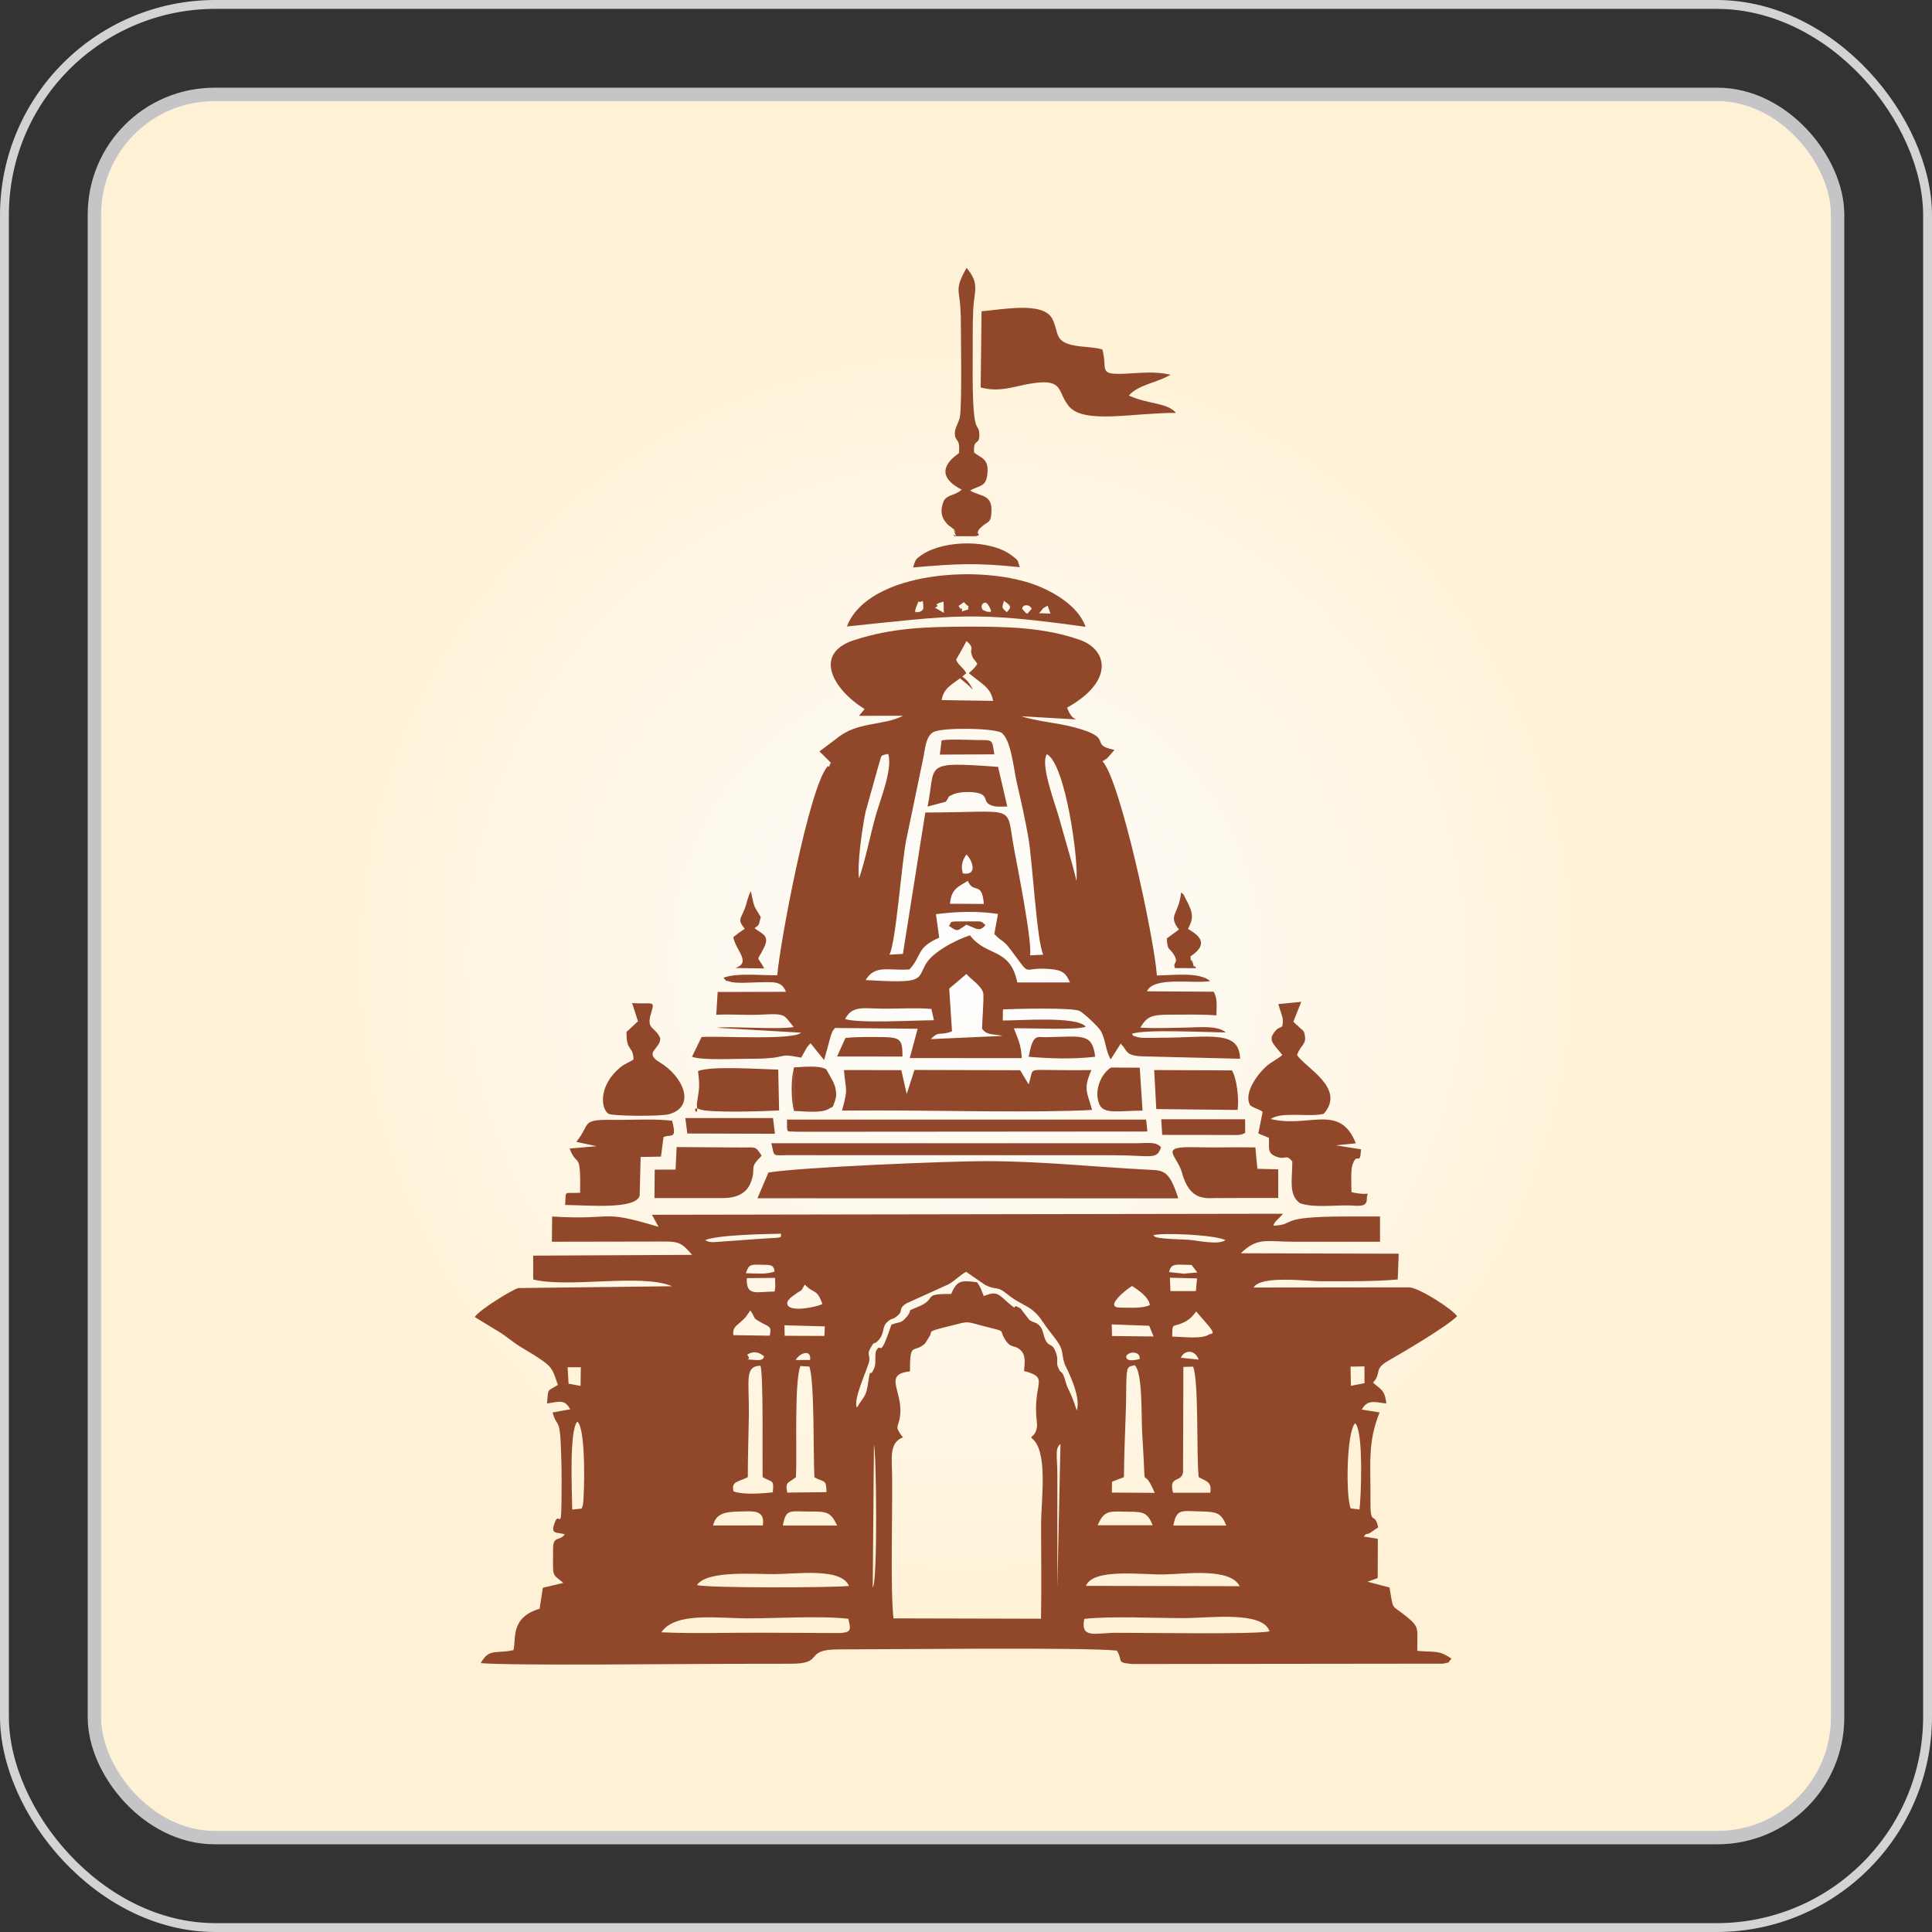
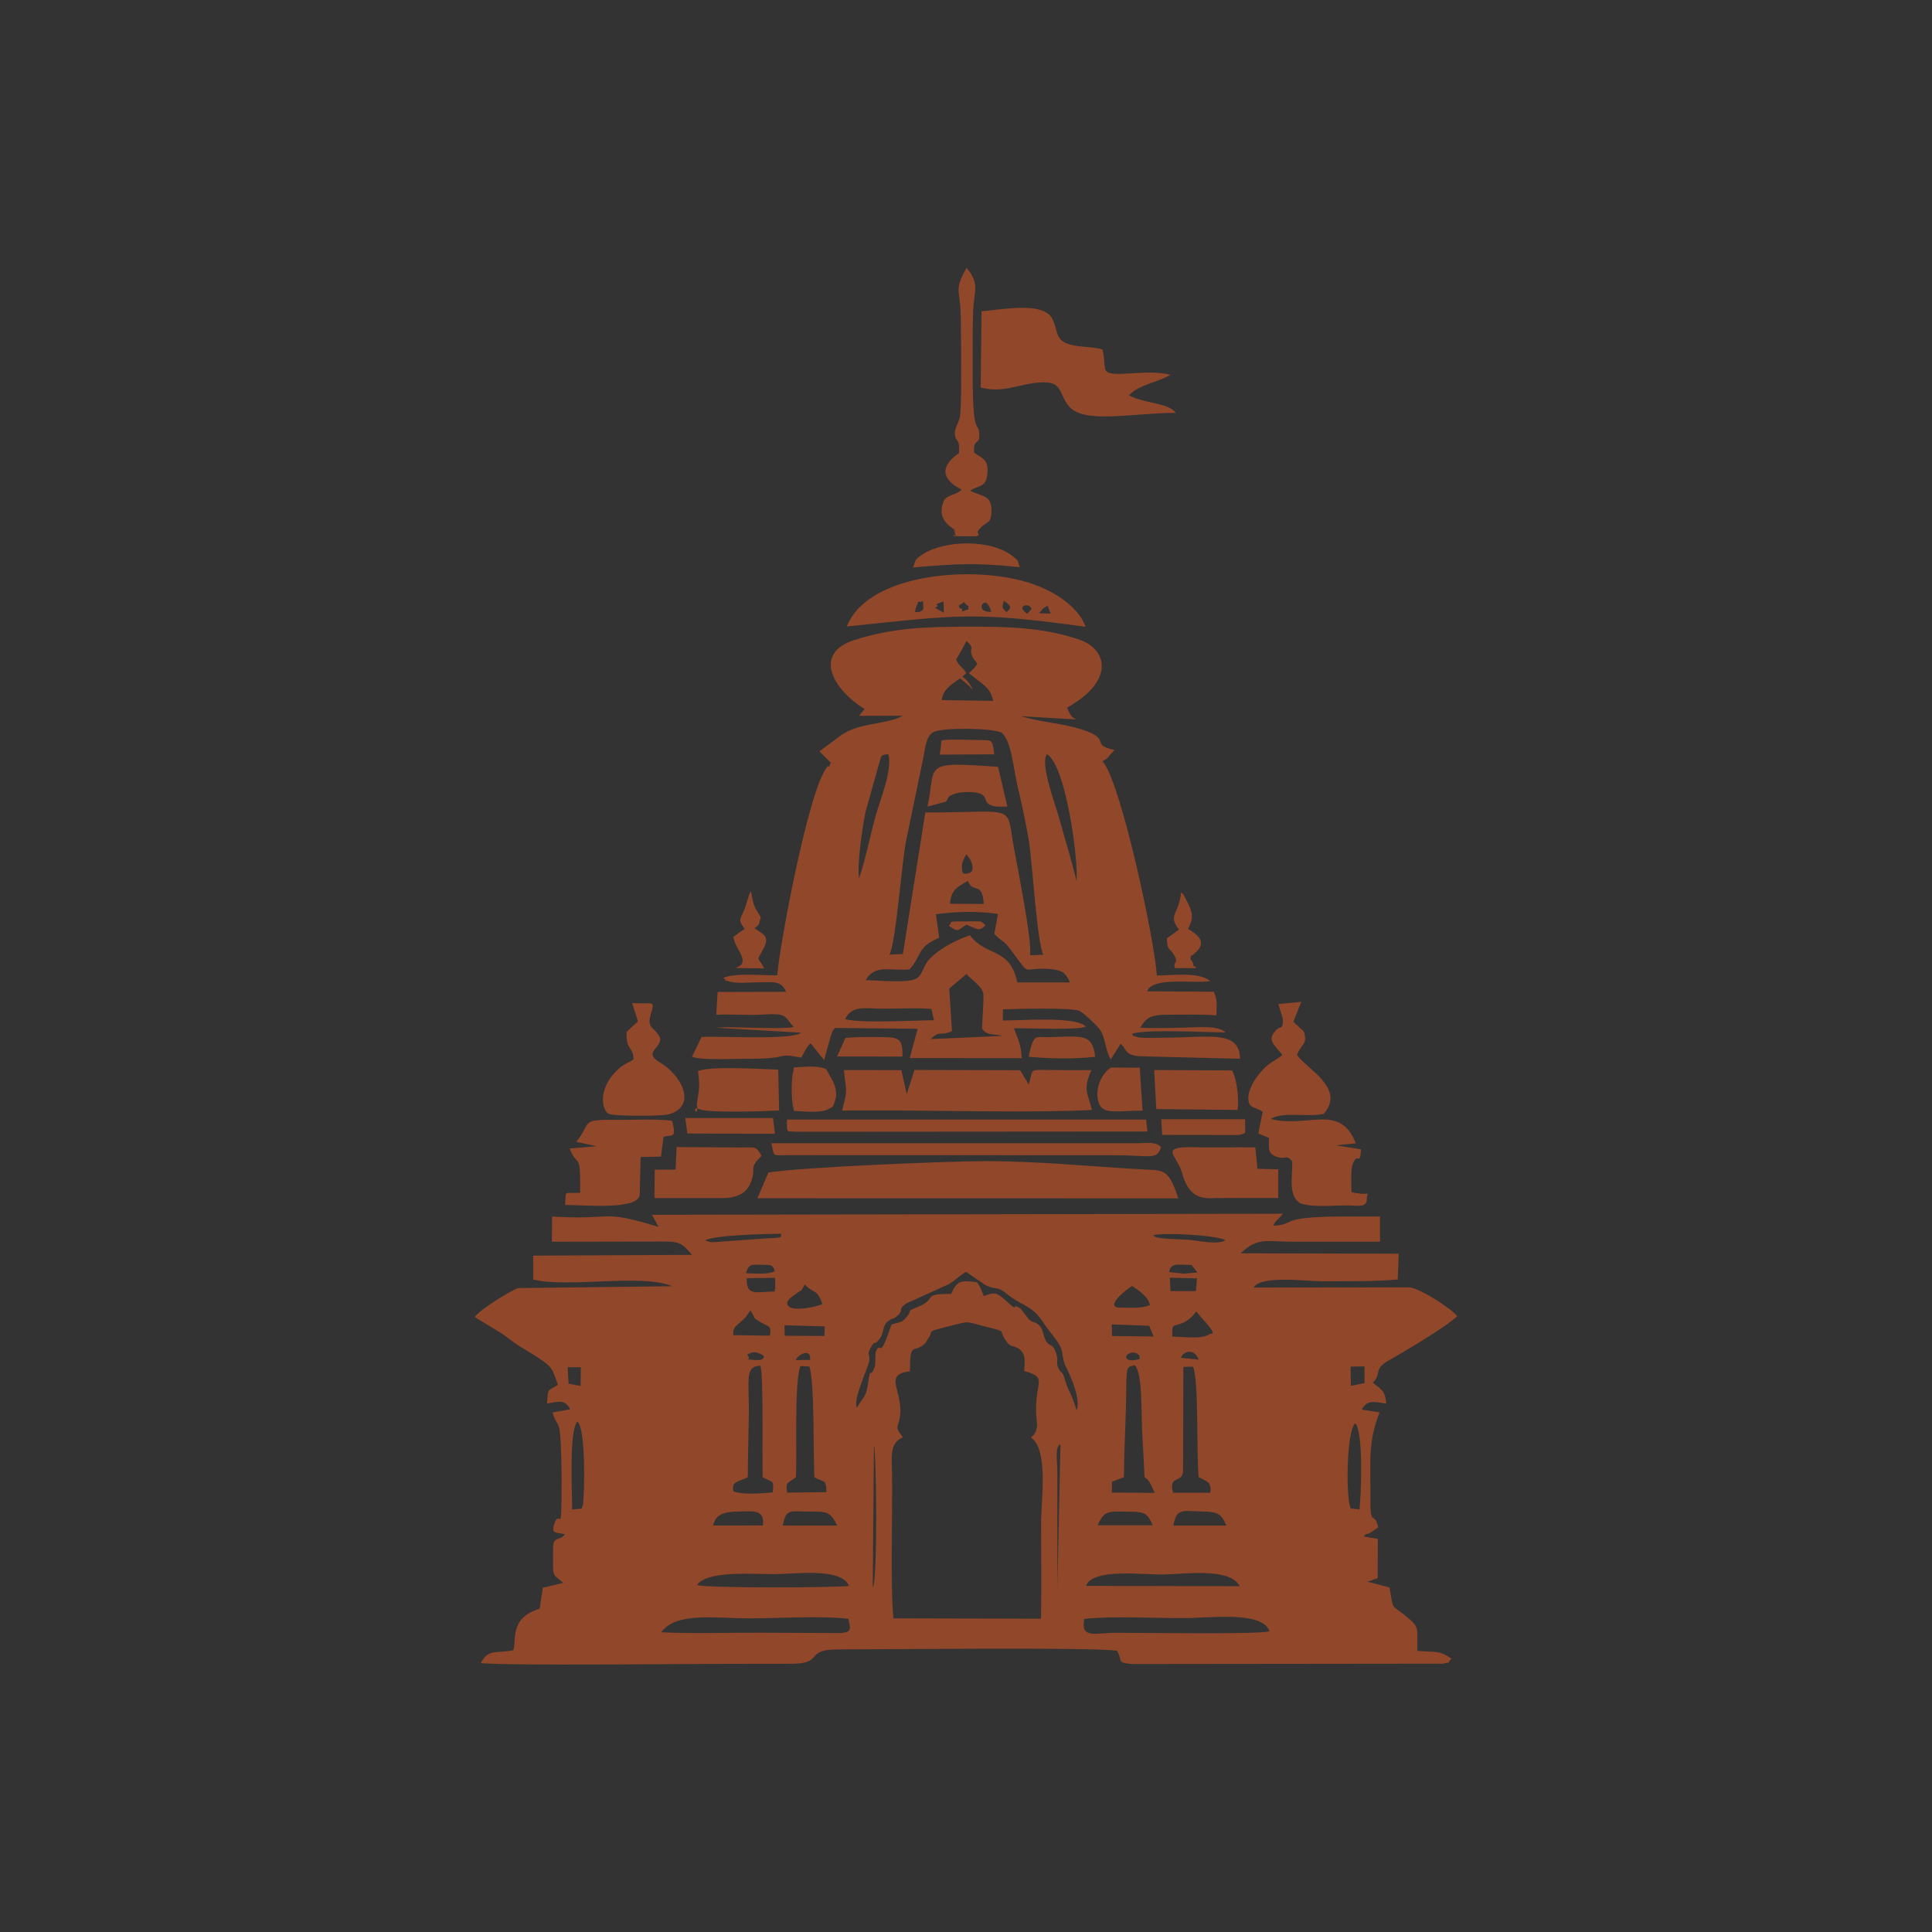
<svg xmlns="http://www.w3.org/2000/svg" xml:space="preserve" width="1.507in" height="1.507in" shape-rendering="geometricPrecision" text-rendering="geometricPrecision" image-rendering="optimizeQuality" fill-rule="evenodd" clip-rule="evenodd" viewBox="0 0 222.26 222.26">
  <rect x="0" y="0" width="222.26" height="222.26" fill="#333333" stroke="none" />
  <defs>
    <radialGradient id="id0" gradientUnits="userSpaceOnUse" gradientTransform="matrix(-1.013 0.983 -0.983 -1.013 333 114)" cx="111.13" cy="111.13" r="56.05" fx="111.13" fy="111.13">
      <stop offset="0" stop-opacity="1" stop-color="#FEFEFE" />
      <stop offset="1" stop-opacity="1" stop-color="#FFF1D5" />
    </radialGradient>
  </defs>
  <g id="Layer_x0020_1">
-     <rect fill="none" stroke="#D2D3D5" stroke-width="1.02" stroke-miterlimit="2.613" x="0.51" y="0.51" width="221.24" height="221.24" rx="24.27" ry="24.27" />
-     <rect fill="url(#id0)" stroke="#C5C5C7" stroke-width="1.54" stroke-miterlimit="2.613" x="10.86" y="10.86" width="200.54" height="200.54" rx="13.82" ry="13.82" />
    <path fill="#91472A" d="M97.22 117.24c0.82,-1.6 2.12,-1.22 4.4,-1.2 1.76,0.01 3.83,-0.12 5.53,0.03l0.29 1.3c-2.3,0.01 -8.64,0.38 -10.23,-0.14zm-5.87 10.4l-0.06 -4.68 0.01 0c0.01,-0.06 0.03,-0.11 0.05,-0.17 1.13,-0.04 2.86,-0.26 3.71,0.23 0.32,0.63 0.93,1.5 1.06,2.22 0.1,0.54 0.12,0.86 -0.06,1.4 -0.31,0.95 -0.24,0.61 -0.76,0.95 -0.86,0.49 -2.78,0.26 -3.96,0.21 -0.33,-1.2 -0.36,-3.52 -0.04,-4.82l0.06 4.65zm17.8 -21.14c1.12,0.8 0.97,0.54 2.03,-0.12 1.16,0.42 1.45,0.89 2.19,0.05 -0.57,-0.53 -0.33,-0.42 -1.91,-0.43 -2.77,-0.02 -1.79,0.03 -2.3,0.5zm-28.71 21.1c1.09,0.46 7.39,0.24 9.19,0.15l-0.1 -4.7c-2.08,-0.05 -7.73,-0.45 -9.23,0.17 0.11,0.9 0.2,1.56 0.06,2.47l-0.2 1.37c0.26,1.8 -0.75,0.08 0.28,0.53zm27.88 -42.4l-0.2 1.61 6.27 -0.03c-0.28,-1.83 -0.13,-1.61 -2.11,-1.65 -0.82,-0.01 -3.42,-0.13 -3.96,0.06zm-12.02 36.34l7.52 0.01c0.02,-1.96 -0.26,-2.2 -2.17,-2.24 -1.45,-0.02 -2.96,-0.05 -4.39,0.1l-0.96 2.13zm22.03 0.03c2.53,0.22 5.13,0.29 7.66,0 -0.33,-2.74 -1.43,-2.34 -5.57,-2.25 -1.15,0.03 -1.56,-0.5 -2.08,2.25zm23.4 9c0.24,0 0.58,0.02 0.81,-0.01 0.48,-0.07 0.4,-0.11 0.71,-0.23l-0.01 -1.57 -9.65 -0 0.11 1.8 8.04 0.01zm-56.07 -23.71c-0.59,0.39 -0.78,0.53 -1.3,0.95 0.26,1.51 2.14,2.92 0.23,3.55l3.33 0.05c-0.88,-1.66 -0.91,-0.58 -0.01,-2.43 0.69,-1.43 -0.32,-1.54 -1.11,-2.21 0.63,-0.41 0.46,-0.38 0.72,-1.27 -0.86,-1.43 -0.72,-1 -1.14,-2.97 -0.32,0.47 -0.48,1.53 -0.8,2.24 -0.52,1.15 -0.63,1.12 0.1,2.09zm49.96 0.08l-1.39 1.02c0.08,1.45 0.27,1.01 0.79,1.83 0.68,1.08 -0.18,0.85 0.16,1.58l2.41 0.01c-0.04,-0.08 -0.12,-0.29 -0.14,-0.24 -0.13,0.27 -0.2,-0.36 -0.25,-0.45 -0.32,-0.67 -0.16,0.39 -0.24,-0.67 2.4,-1.58 0.63,-2.59 -0.29,-3.16 0.62,-1.2 0.69,-1.73 -0.34,-3.6 -0.31,-0.57 0.02,-0.15 -0.45,-0.6 -0.28,2.64 -1.57,2.56 -0.25,4.28zm-56.56 23.46l10.09 0.03 -0.22 -1.81 -10.09 0 0.23 1.78zm25.99 -65.12c5.07,-0.43 7.16,-0.56 12.27,-0.03 -0.32,-0.88 -0.05,-0.67 -0.89,-1.32 -2.42,-1.89 -7.76,-1.85 -10.36,-0.11 -0.82,0.55 -0.72,0.58 -1.03,1.45zm26.39 62.49l-0.32 -4.94 -3.3 -0.02c-1.12,0.67 -2.01,2.63 -1.36,4.2 0.51,1.23 2.2,0.76 4.98,0.76zm-24.73 -34.98l2.1 -0.56c0.53,-0.76 0.11,-0.48 0.8,-0.83 0.54,-0.27 1.72,-0.33 2.34,-0.26 2.22,0.23 0.69,1.23 2.48,1.62 0.31,0.07 1.1,0.03 1.45,0.02l-1.06 -4.56c-8.84,-0.63 -7.1,-0.33 -8.11,4.56zm26.31 34.8l9.36 0.1c0.16,-1.37 -0.08,-3.54 -0.65,-4.55l-8.95 -0.04 0.24 4.49zm-1.02 2.58l-0.15 -1.37 -41.31 0c-0,1.7 -0.14,1.29 1.22,1.4l40.25 -0.03zm8.09 7.66c2.32,-0.02 4.64,-0.01 6.96,-0.01l-0 -3.3 -2.4 -0.06 -0.23 -2.46c-2.25,-0.05 -4.53,0.04 -6.79,-0.02 -4.52,-0.13 -2.21,0.89 -1.65,2.94 0.89,3.29 2.74,2.92 4.11,2.9zm-57.02 -0c1.77,-0 2.81,-0.58 3.29,-1.77 0.68,-1.73 -0.23,-1.6 1.06,-2.89 0.02,-0.02 0.09,-0.05 0.1,-0.11 0.01,-0.06 0.08,-0.06 0.09,-0.11 -0.7,-1.15 -0.67,-0.93 -2.34,-0.94l-7.43 -0.05 -0.12 2.59 -2.4 0.01 -0.03 3.27 7.78 -0zm5.67 -6.3c0.38,1.64 0.07,1.36 1.97,1.36l37.38 0.01c4.42,0 4.97,0.59 5.48,-0.93 -0.63,-0.64 -1.42,-0.47 -2.75,-0.45l-42.08 0zm-15.34 -14.04l-1.32 1.22c-0.05,2.33 0.77,1.55 0.8,3.18 -0.47,0.31 -1.04,0.51 -1.48,0.87 -2.64,2.17 -2.25,4.83 -1.4,5.37 0.42,0.27 6.05,0.33 7.01,0.04 3.15,-0.94 1.5,-4.4 -1.1,-5.95 -1.96,-1.17 0.15,-1.58 0.04,-2.79 -0.58,-1.35 -1.62,-0.96 -1.07,-2.8 0.5,-1.67 0.29,-1.05 -2.16,-1.24l0.67 2.09zm37.13 -81.28c0.01,2.25 0.16,10.64 -0.12,11.84 -0.15,0.62 -0.58,1.22 -0.56,1.8 0.03,1.12 0.62,0.4 0.47,2.28 -0.02,0.07 -3.69,2.17 0.32,4.2 -0.84,0.75 -1.58,0.5 -2.06,1.28 -0.43,1.02 -0.36,1.87 0.38,2.66 0.35,0.37 0.59,0.39 0.78,0.69 0.62,0.95 -0.41,-0.93 0.1,0.32 0.01,0.02 0.02,0.09 0.03,0.11 0.01,0.02 0.04,0.09 0.05,0.1 0.33,0.61 -0.86,-0.31 0.16,0.2l2.18 -0c0.98,-0.27 -0.51,-0.1 0.79,-1.19 0.64,-0.54 0.96,-0.33 1.01,-1.66 0.06,-1.95 -1.07,-1.65 -2.46,-2.4 1.09,-0.65 1.87,-0.36 2,-2.01 0.15,-1.73 -0.77,-1.71 -1.54,-2.38 -0.11,-1.76 0.69,-0.69 0.6,-2.17 -0.09,-1.52 -0.83,0.9 -0.76,-8.24 0.02,-1.97 -0.03,-4.06 0.06,-6.01 0.1,-2.18 0.79,-2.96 -0.76,-4.81 -1.53,2.68 -0.7,2.46 -0.69,5.37zm-34.2 94.6c0.85,-0.39 1.59,0.4 0.99,-1.88 -2.01,-0.25 -4.71,-0.07 -6.8,-0.1 -3.79,-0.05 -2.5,0.4 -4.22,2.53l2.33 0.5 -3.1 0.27c0.88,2.33 1.28,0.03 1.21,5.09 -1.99,0.11 -1.58,-0.39 -1.73,1.4 2.59,0.02 8.16,0.56 8.58,-1.08l0.11 -4.44 2.34 -0.04 0.29 -2.25zm44.19 -61.13l0.33 0.91 -1.32 -0.05c0.61,-0.6 0.17,-0.42 0.99,-0.86zm-1.82 0.34c-0.7,0.77 -0.41,0.74 -1.11,0.02 0.05,-0.32 0.25,-0.44 0.6,-0.4 0.29,0.03 0.38,0.25 0.51,0.38zm-3.21 -0.9c0.84,0.59 0.91,0.7 0.33,1.31 -0.59,-0.56 -0.57,-0.42 -0.33,-1.31zm-9.32 0.01c0.08,0.96 0.18,1.03 -0.48,1.3 -0.11,-0.17 -0.72,0.44 -0.2,-0.83 0.34,-0.81 -0.01,-0.09 0.68,-0.47zm6.78 0.52c-0,-0.09 0.06,-0.12 0.1,-0.18 0.02,-0.01 0.33,-0.42 0.69,0.2 0.62,1.08 -0.04,0.6 -0.11,0.72 -0.01,-0 -0.54,-0.17 -0.62,-0.28l-0.1 -0.3c-0.01,-0.03 0.05,-0.09 0.05,-0.17zm-2.29 0.7c0.07,-0.74 -0.08,0.07 -0.38,-0.65l0.62 -0.43c0.37,0.4 0.1,0.15 0.55,0.51 -0.31,0.41 0.53,0.14 -0.8,0.57zm-2.11 -1.15l0.03 1.3 -1.02 -0.59c0.91,-0.41 -0.7,-0.19 0.98,-0.71zm-11.12 2.87c12.55,-1.29 14.43,-1.78 27.46,0.04 -0.71,-2.01 -2.85,-3.58 -5.21,-4.59 -6.41,-2.74 -19.82,-1.83 -22.25,4.55zm28.2 55.62c-0.58,-2.15 -1.03,-2.38 -0.07,-4.59 -1.71,0.03 -3.42,0.01 -5.13,-0.01 -2.14,-0.03 -1.53,-0.05 -2.09,1.66l-0.98 -1.63 -12.16 -0.03 -0.89 2.77 -0.62 -2.75 -6.6 -0.01c0.2,2.56 0.53,1.89 -0.22,4.66l4.22 -0.01c6.79,-0.01 18.23,0.29 24.55,-0.06zm-12.79 -83.11c2.35,0.62 4.02,-0.23 6.1,-0.51 3.51,-0.48 2.66,1.05 4.06,2.7 1.74,2.05 7.51,0.7 12.28,0.73 -0.96,-1.2 -3.31,-1 -5.41,-2 1.06,-1.25 3.27,-1.47 4.79,-2.39 -1.81,-0.42 -3.39,-0.2 -5.23,-0.12 -3.19,0.14 -1.98,-0.45 -2.61,-2.79 -1.14,-0.35 -2.82,-0.22 -4.01,-0.66 -1.44,-0.53 -1.06,-1.47 -1.74,-2.84 -1.02,-2.05 -5.68,-1.09 -8.15,-0.89l-0.1 8.76zm36.89 70.67l-2.67 0.26c0.14,0.53 0.51,1.49 0.52,1.81 0.03,1.2 -0.29,0.65 -0.78,1.19 -0.98,1.08 -0.47,1.42 0.72,2.84 -0.29,0.26 0.14,-0.06 -0.48,0.38l-1 0.65c-1.28,0.95 -3.06,3.41 -2.21,4.78 0.54,0.39 0.87,0.36 1.43,0.74l-0.5 2.49 1.22 0.51c0.05,1.13 -0.22,1.71 0.75,2.12 1.22,0.52 1.18,-0.37 1.94,0.61 0,2.03 -0.46,3.86 0.89,4.79 1.55,0.53 3.8,0.23 5.54,0.25 1.02,0.01 2.13,0.3 2.14,-0.69 0.01,-1.2 0.73,-0.29 -1.76,-0.83 -0.02,-0.67 -0.09,-2.54 0.09,-3.08 0.58,-1.77 0.87,0.28 1.01,-1.85l-2.9 -0.46 2.3 -0.23c-1.85,-4.67 -5.42,-1.72 -9.8,-2.8 1.29,-0.9 4.52,-0.17 6.11,-0.6 2.58,-2.95 -2.11,-5.28 -3.08,-6.76 0.42,-1.15 1.03,-1.17 0.92,-2.12 -0.09,-0.77 -0.26,-0.67 -0.62,-1.04 -0.26,-0.27 -0.17,-0.15 -0.43,-0.39l-0.29 -0.28 0.9 -2.27zm-62.59 22.6l48.41 0.01c-1.02,-3.23 -1.7,-3.21 -3.34,-3.29 -6.37,-0.32 -12.37,-0.99 -18.85,-0.99 -4.33,0 -21.16,0.69 -24.96,1.31l-1.26 2.96zm24.78 -58.52c-0.33,-0.66 -0.66,-1.12 -1.22,-1.49 0.16,-0.13 0.32,-0.26 0.47,-0.41 -0.5,-0.8 -0.84,-0.78 -1.18,-1.54l0.48 -0.83c0.03,-0.05 0.07,-0.12 0.1,-0.18l0.62 -1.14c0.93,0.85 0.43,0.83 0.54,1.34 0.2,0.88 0.37,0.69 0.7,1.3 -0.37,0.57 -0.5,0.6 -0.97,1.06 1.55,1.3 2.49,1.61 2.79,3.19l-5.91 -0.09c0.15,-1.27 1.15,-1.8 2.11,-2.51l1.06 0.9c0.27,0.3 0.13,0.16 0.41,0.4zm1.07 39.03c0.55,0.79 1.34,0.56 2.36,0.81l-8.27 0.37c1.01,-1.04 1.03,-0.32 2.44,-0.9l-0.32 -4.91 1.98 -1.68c0.52,0.62 1.65,1.29 1.92,2.14 0.13,0.42 -0.12,3.35 -0.12,4.17zm-5.33 -13.19c2.42,-0.31 4.8,-0.38 7.15,-0.03l-0.42 2.31c1.02,1.06 0.93,0.53 1.96,1.91 2.51,3.35 0.94,1.76 4.65,2.14 1.25,0.13 1.63,0.47 2.09,1.52l-6.06 0c-0.84,-4.09 -3.56,-2.9 -5.44,-5.42 -1.47,0.46 -4.3,1.88 -5.11,3.35 -0.99,1.83 -0.21,2.18 -6.89,1.8 1.06,-1.83 2.75,-1.04 5.04,-1.23 1.47,-1.6 0.74,-2.48 3.42,-3.65l-0.38 -2.71zm3.69 -3.82c0.61,1.53 1.63,-0.06 1.83,2.64l-3.89 -0.02c0.14,-1.73 0.98,-1.97 2.05,-2.63zm-0.58 -0.87c-0.25,-0.88 -0.08,-1.42 0.4,-2.18 0.67,0.6 1.38,2.47 -0.4,2.18zm-6.9 9.26l-1.55 0.09c0.74,-1.33 1.4,-10.46 1.92,-13.12l1.98 -9.53c0.24,-1.19 0.29,-2.44 1.15,-2.96 1.15,-0.56 6.78,-0.47 7.83,0.06 1.15,0.86 1.4,4.17 1.79,5.83 0.49,2.1 0.96,4.19 1.33,6.35 0.47,2.74 0.95,11.82 1.7,13.37l-1.52 0.07c0.26,-1.54 -1.38,-9.8 -1.84,-12.26 -0.98,-5.28 0.59,-4.17 -10.21,-4.17l-2.58 16.28zm-5.04 -8.65c-0.25,-1.65 0.38,-5.92 0.75,-7.71l1.49 -5.32c0.4,-1.19 0.09,-1.14 1.12,-1.32 0.52,1.72 -0.91,5.22 -1.44,7.07 -0.61,2.15 -1.26,5.42 -1.94,7.28zm21.61 -14.33c2.16,1.2 3.65,12.2 3.4,14.58 -0.49,-2.11 -1.38,-4.99 -2,-7.25 -0.44,-1.61 -2.22,-6.21 -1.4,-7.33zm-20.97 -5.23c-0.21,0.34 -0.1,0.15 -0.37,0.48 -0.05,0.06 -0.23,0.28 -0.28,0.34l5.06 -0.01c-2.22,1.18 -5.24,0.63 -7.59,2.59l-2.02 1.51 1.34 1.33c-0.01,0.03 -0.1,0.03 -0.12,0.12 -0.17,0.71 -0.08,0.06 -0.3,0.3 -2.13,2.43 -5.5,20.49 -5.77,24.01 -1.94,0.02 -4.67,-0.3 -6.19,0.28 0.73,0.77 -0.26,0.11 0.67,0.43 0.76,0.26 2.38,0.11 3.25,0.1 1.79,-0.02 2.76,-0.22 3.27,1.09l-7.86 0.02 -0.16 2.62c1.81,-0.09 3.5,0.08 5.29,-0.02 2.9,-0.17 2.47,0.12 3.62,1.43 -1.7,0.33 -7.6,-0.13 -8.82,0.09l9.66 0.56c-0.92,0.9 -9.5,0.35 -11.44,0.5l-1.1 2.27c1.13,0.44 5,0.22 6.44,0.23 5.17,0.03 2.96,-0.74 6.12,-0.13l0.66 -1.17c0.21,-0.28 0.23,-0.28 0.42,-0.48l1.56 1.93 0.77 -2.8c0.26,-0.68 0.12,-0.43 0.49,-0.89l9.5 0.09 -0.91 3.37 12.89 0.01c-0.09,-1.63 -0.47,-2.25 -0.91,-3.43 1.56,-0.05 7.33,0.24 8.27,-0.19 -1.04,-1.24 -7.56,-0.69 -9.55,-0.71l0.02 -1.28c1.62,-0.07 7.84,-0.22 8.79,0.17 0.42,0.17 2.1,1.74 2.4,2.21 0.63,0.94 0.57,2.32 1.21,3.37l1.15 -1.81c0.81,0.82 0.47,1.36 2.38,1.46l11.35 0.28c-0.08,-3.34 -3.46,-2.44 -8.88,-2.42 -0.63,0 -1.32,0.03 -1.93,0.02 -0.32,-0.01 -0.66,-0 -0.97,-0.09 -0.84,-0.23 -0.4,-0.13 -0.67,-0.38 1.54,-0.55 8.59,-0.17 10.8,-0.16 -0.94,-0.83 -3.02,-0.58 -4.77,-0.55 -1.7,0.03 -3.36,0.1 -5.06,0 0.78,-1.29 1.3,-1.49 3.41,-1.49 1.78,-0 3.58,-0.06 5.35,0.08 0,-1.07 0.16,-1.84 -0.31,-2.72l-7.67 -0.05c0.73,-1.75 5.4,-0.83 7.26,-1.18 -1.26,-1.07 -4.18,-0.66 -6.13,-0.64 -0.27,-4.13 -4.21,-22.53 -6.26,-24.64 0.24,-0.16 0.37,-0.21 0.57,-0.38l0.81 -0.93c-3.13,-0.65 0.25,-1.34 -4.75,-2.63 -1.9,-0.49 -4.17,-0.66 -5.98,-1.24l6.28 0.36c-0.13,-0.18 -0.51,-0.04 -1,-1.35 5.53,-3.1 4.6,-6.7 1.47,-7.8 -4.18,-1.46 -8.47,-1.53 -13.1,-1.52 -4.71,0.02 -8.48,0.15 -12.81,1.53 -4.89,1.56 -2.45,5.72 1.12,7.93zm25.27 104.71c3.15,-0.35 8.16,-0.08 11.52,-0.09 2.91,-0.01 9.01,-0.85 9.79,1.52 -1.48,0.38 -14.4,0.16 -17.7,0.17 -2.21,0 -4.1,0.75 -3.61,-1.59zm-48.66 1.54c1.63,-2.36 6.35,-1.61 9.98,-1.6 3.33,0 8.43,-0.32 11.54,0.05 0.28,1.26 0.35,1.52 -0.88,1.64l-9.02 -0.04c-3.8,-0.02 -7.85,0.13 -11.61,-0.05zm45.56 -18.12c0,-2.01 -0.32,-3.07 0.36,-3.53l-0.36 16.57 0 -13.04zm-21.1 -3.39c0.27,0.46 0.46,15.68 -0.14,16.37l0.14 -16.37zm24.4 16.16c0.8,-2.03 6.35,-1.27 8.86,-1.3 2.46,-0.03 7.7,-0.84 8.82,1.35l-17.68 -0.04zm-44.76 -0.08c1.13,-1.71 6.58,-1.25 8.88,-1.26 2.59,-0.01 7.73,-0.77 8.61,1.36 -1.96,0.21 -16.11,0.26 -17.48,-0.1zm1.86 -6.85c0.29,-1.32 1.27,-1.58 2.92,-1.61 1.62,-0.03 3.07,-0.28 2.8,1.6l-5.71 0.01zm52.94 0.01c0.38,-2.02 0.98,-1.67 3.2,-1.63 1.84,0.04 2.3,0.17 2.9,1.62l-6.09 0zm-8.7 -0.04c0.79,-1.86 1.42,-1.57 3.71,-1.56 1.64,0 2.06,0.19 2.62,1.56l-6.33 -0zm-36.22 0.04c0.37,-2.02 0.83,-1.61 3.1,-1.62 1.99,-0.01 2.4,0.04 3.15,1.61l-6.25 0zm65.33 -1.98c-0.58,-1.28 -0.5,-8.84 0.52,-9.8 0.99,1.03 0.66,8.62 0.49,9.92l-1.01 -0.12zm-89.56 0.13c-0.01,-1.86 -0.38,-9.07 0.59,-10.12 1.02,0.79 0.82,8.57 0.64,9.57 -0.01,0.05 -0.06,0.23 -0.06,0.2 -0.01,-0.03 -0.04,0.13 -0.07,0.24l-1.1 0.11zm71.42 -16.44c0.68,1.49 0.38,10.28 0.65,12.71 0.88,0.5 1.54,0.51 1.33,1.8l-4.28 0c-0.54,-2.03 0.95,-1.1 1.15,-2.35l0.04 -12.13 1.12 -0.03zm-7.95 12.71c0.03,-2.4 0.1,-4.7 0.2,-7.09 0.05,-1.19 0.05,-2.38 0.07,-3.56 0.04,-2.19 0.15,-2.02 0.97,-2.22 0.94,0.88 0.73,5.7 0.87,7.97 0.51,8.06 -0.2,2.83 1.43,6.71l-4.93 -0.03 0.02 -1.25 1.35 -0.52zm-37.73 0c0.14,-2.76 -0.22,-10.84 0.51,-12.78l1.03 0.06c0.61,1.71 0.44,10.1 0.58,12.73 1.09,0.66 1.37,0.12 1.39,1.72l-4.52 0.05c-0.25,-1.33 0.15,-1.06 1.01,-1.78zm-5.54 0c-0,-2.38 0.09,-4.72 0.12,-7.09 0.05,-4.1 -0.53,-5.66 1.34,-5.73 0.35,1.26 0.2,10.34 0.24,12.82 1.15,0.67 1.33,0.23 1.17,1.75 -1.32,0.15 -3.49,0.29 -4.51,-0.11 -0.32,-1.2 0.62,-1.08 1.64,-1.64zm18.65 -12.15c0,-3.57 0.4,-2 1.74,-3.22l0.54 -0.86c0.35,-0.59 -0.45,-0.47 2.13,-1.11 2.68,-0.66 1.69,-0.62 4.78,0.15 1.87,0.47 1.09,0.26 1.7,1.27 0.73,1.2 1.03,0.63 1.78,1.26 0.66,0.55 0.56,1.41 0.46,2.45 3.09,0.83 0.9,1.29 1.48,5.97 0.12,0.99 -0.49,1.52 -0.5,1.5 -0.02,-0.05 -0.11,0.13 -0.16,0.2 2.01,1.45 1.14,7.06 1.14,9.99 -0,3.59 0.06,7.23 -0.01,10.84l-16.97 -0.04c-0.38,-3.38 -0.1,-12.15 -0.16,-16.53 -0.03,-1.93 -0.34,-3.71 1.26,-4.3 -0.05,-0.06 -0.13,-0.13 -0.16,-0.18 -0.74,-1.01 -0.47,-0.95 -0.26,-1.86 0.69,-3.09 -2.09,-5.19 1.2,-5.54zm50.69 -0.56l1.6 -0.03 0.01 1.93 -1.57 0.31 -0.04 -2.22zm-88.55 0.07l-0.03 2.15 -1.38 -0.26 -0.11 -1.89 1.52 -0zm69.03 -1.09c0.36,-0.86 1.57,-1.05 2.05,0.21l-2.05 -0.21zm-4.73 0.14c-1.77,0.47 -1.55,-0.33 -1.55,-0.33 0.07,-0.22 0.57,-0.53 1.1,-0.36 0.42,0.14 0.45,0.43 0.45,0.68zm-39.58 0.12c0.38,-0.76 1.81,-1.35 1.66,-0.01l-1.66 0.01zm-4.66 0c-1.81,-0.19 -0.19,0.21 -0.93,-0.61 0.7,-0.45 1.27,-0.34 1.94,0.16 -0.03,0.03 0.1,0.56 -1.01,0.44zm41.01 -4.1l4.32 0.16 0.5 1.23 -4.78 -0.05 -0.03 -1.33zm-37.63 0.1l4.63 0.13 -0.05 1.1 -4.57 -0.02 -0.02 -1.21zm-5.89 1.14c-0.11,-0.87 0.32,-1.05 0.79,-1.48 0.75,-0.68 0.55,-0.49 1.16,-1.37 0.78,1.15 0.09,0.73 1.37,1.46 0.75,0.43 1.11,0.32 0.87,1.45l-4.19 -0.06zm50.49 0.17c-0,-1.7 0.01,-1.02 1.31,-1.63 0.74,-0.35 1.12,-0.83 1.44,-1.27 0.41,0.49 0.7,0.81 1.14,1.31 1.34,1.51 0.53,1.18 0.38,1.32 -0.86,0.6 -3.05,0.27 -4.28,0.27zm-5.98 -3.34c-2.01,0 0.89,-2.24 1.36,-2.49 0.73,0.48 1.93,1.28 2.04,2.21 -0.96,0.4 -2.22,0.28 -3.41,0.28zm-34.27 -0.41c-0.62,0.32 -3.55,0.96 -3.99,0.13 -0.29,-0.54 0.67,-1.1 0.85,-1.24 0.95,-0.72 0.48,-0.06 1.12,-1.13 1.01,1.09 1.39,0.41 2.02,2.24zm39.98 -3.03l3.12 0.08 -0.13 1.46 -2.93 0 -0.06 -1.54zm-48.69 0.05l3.27 -0.03 0.02 1.11 -0.08 0.46c-2.07,0.01 -3.28,0.61 -3.2,-1.54zm12.7 14.9c-0.56,-0.82 1.31,-4.67 1.4,-5.38 0.11,-0.86 -0.35,-0.64 0.23,-1.63 0.47,-0.8 0.24,-0.07 0.86,-0.78 0.81,-0.94 0.22,-1.58 1.25,-2.28 0.46,-0.31 0.25,-0.01 0.72,-0.36 1.06,-0.78 0.09,-0.78 1.18,-1.55l4.88 -2.21c0.8,-0.46 1.29,-1.03 2.02,-1.44l2.21 1.52c1.36,0.68 1.24,0.01 2.5,1.03 1.83,1.49 2.81,1.21 4.13,3.23 0.57,0.87 1.12,1.46 1.63,2.19 0.8,1.13 0.45,1.4 0.89,2.69 0.06,0.16 1.96,3.66 1.37,5.29 -0.77,-2.41 -0.95,-2.16 -1.26,-3.24 -0.46,-1.62 -0.47,-0.81 -0.83,-1.59 -0.37,-0.78 0.05,-0.85 -0.31,-1.84 -0.42,-1.16 -0.71,-0.57 -1.15,-1.35 -0.28,-0.49 -0.29,-1.17 -0.61,-1.59 -0.52,-0.66 -0.77,-0.39 -1.32,-0.84l-0.87 -1.13c-0.02,-0.11 -0.09,-0.12 -0.15,-0.17 -1.39,-0.82 0.35,0.92 -1.98,-1.17 -0.81,-0.73 -1.22,-0.62 -2.21,-0.24 -0.36,-0.85 -0.35,-1 -0.78,-1.59 -1.82,-0.23 -2.29,-0.24 -2.98,1.35 -3.5,-0.03 -1.49,0.51 -3.74,1.45 -1.72,0.72 -0.44,0.11 -1.47,1.3 -0.57,0.66 -0.79,0.44 -1.66,0.78 -1.51,4.52 -1.11,1.64 -1.8,3.12 -0.13,0.96 0.07,1.33 -0.21,1.96 -0.54,1.22 -0.35,-0.49 -0.66,1.57 -0.26,1.77 -0.47,1.48 -1.31,2.92zm-10.91 -16.44c0.9,0.02 1.32,-0.04 1.42,0.77 -0.94,0.38 -2.23,0.22 -3.3,0.2 0.35,-1.07 0.57,-1 1.89,-0.97zm48.83 1l-0.28 0.03 -1.74 -0.19c0.17,-0.92 0.73,-0.88 1.74,-0.84l0.84 0.02 0.67 0.87 -1.23 0.1zm-3.9 -4.38c1,-0.36 7.25,-0.06 8.36,0.55 -0.81,0.57 -3.06,0.07 -4.19,-0.04 -0.53,-0.05 -3.83,-0.08 -3.98,-0.41 -0.04,-0.08 -0.13,-0.07 -0.2,-0.1zm-51.5 0.55c1.42,-0.61 6.81,-0.71 8.76,-0.74 -0.23,0.41 0.67,0.43 -2.06,0.56l-4.6 0.33c-1.12,0.06 -1.43,0.2 -2.1,-0.15zm-5.39 -1.54c-6.87,-2.08 -4.91,-0.72 -12.21,-1.18l-0.03 2.9 11.63 -0.02c2.9,-0.01 3.09,-0.12 4.5,1.53l-18.28 0.09 0 2.74c4.03,1.02 12.48,-0.72 15.98,0.78l-17.69 0.21c-0.59,0.13 -4.44,2.45 -5.01,3.33 0.81,0.51 1.87,1.14 2.69,1.64 0.98,0.59 1.66,1.24 2.57,1.79 0.93,0.55 1.98,1.18 2.67,1.69 1.04,0.75 1.11,1.2 1.63,2.69 -1.26,0.81 -1.09,0.28 -1.25,2.14 1.48,-0.23 2.03,-0.49 2.67,0.67l-2.03 0.36c0.44,1.62 0.81,0.75 0.93,3.37 0.07,1.47 0.11,2.9 0.11,4.38 0,7.29 -0.18,3.07 -0.84,5.06 -0.42,1.25 0.25,0.93 1.21,1.21 -0.62,0.84 -1.35,0.12 -1.35,1.64 0,3.4 -0.21,2.79 1.18,3.95l-2.36 0.56 -0.37 2.41c-3.42,1.03 -2.67,3.46 -3.01,4.76 -1.97,0.46 -2.81,-0.26 -3.76,1.5 3.8,0.31 23.26,0.08 28.59,0.08 2.37,0 4.74,-0.01 7.1,-0.01 3.95,0.01 1.37,-1.65 5.45,-1.65 5.51,-0 28.4,-0.27 32.04,0.14 0.76,1.22 -0.18,1.36 1.74,1.54l35.8 -0.04c1.02,-0.29 0.28,0.17 0.95,-0.58 -1.49,-1.01 -1.8,-0.7 -3.93,-0.89 -0.04,-2.6 0.34,-2.67 -1.27,-3.97 -1.83,-1.48 -1.43,-0.55 -1.93,-3.32l-2.53 -0.67 1.17 -0.41 0.02 -4.52 -1.63 -0.27c0.49,-0.55 0.15,-0.1 0.73,-0.41l0.94 -0.64c-0.41,-1.92 -0.91,-0.01 -0.89,-2.98 0.03,-4.53 -0.34,-6.75 1.05,-10.24l-2.05 -0.33c0.65,-1.14 1.34,-0.9 2.82,-0.7 -0.15,-1.64 -0.76,-1.68 -1.53,-2.4 1.06,-1.13 0.01,-1.51 1.75,-2.51 1.92,-1.1 6.67,-3.9 7.93,-5.13 -0.55,-0.8 -4.07,-3.1 -5.43,-3.32l-17.98 0.02c0.81,-1.45 6.2,-0.71 7.89,-0.72 2.72,-0.02 5.94,0.05 8.69,-0.21l0.11 -2.96 -18.17 -0.05c1.95,-1.88 2.9,-1.33 6.1,-1.33l9.92 0 0 -2.9 -4.19 0c-7.84,0.02 -5.29,0.92 -8.09,1.06 0.23,-0.62 0.41,-0.53 1.11,-1.38l-72.59 0.12 0.77 1.4z" />
  </g>
</svg>